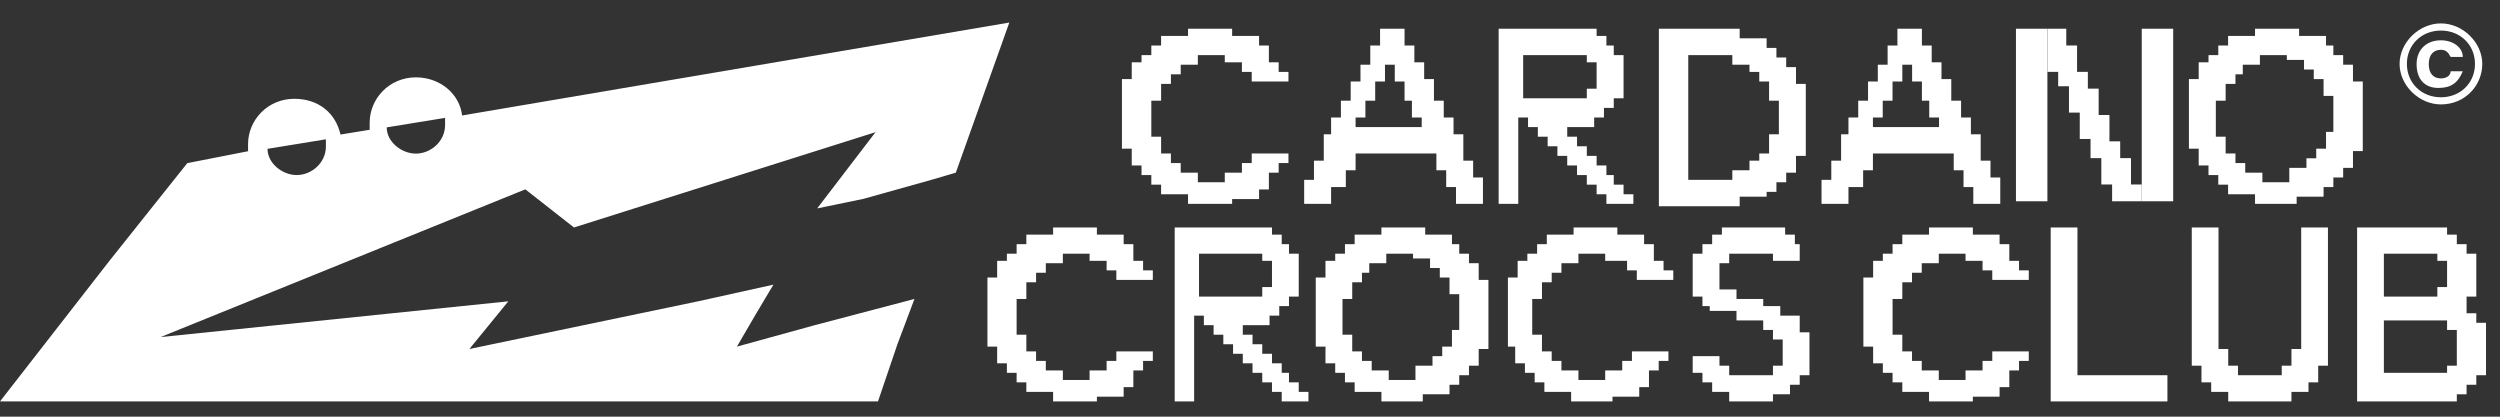
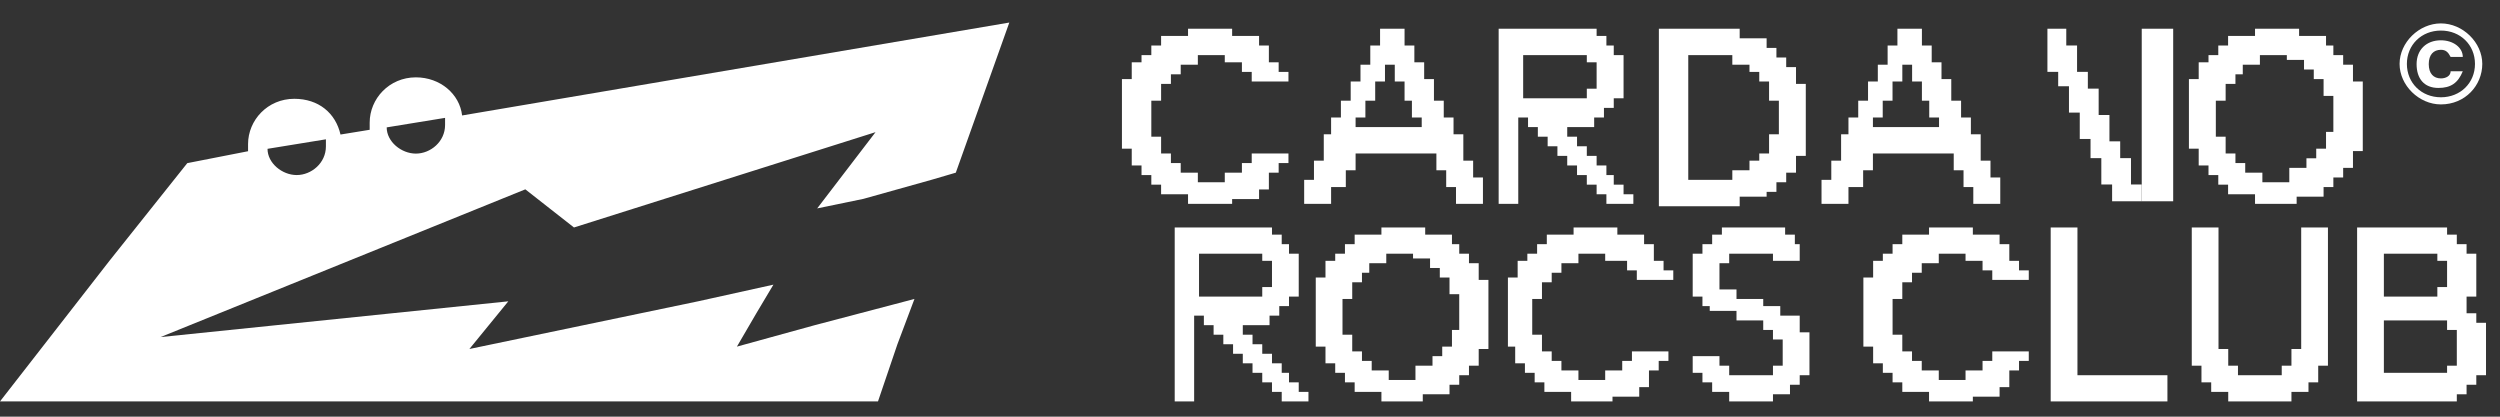
<svg xmlns="http://www.w3.org/2000/svg" width="102" height="17" viewBox="0 0 102 17" fill="none">
  <rect x="0" y="0" width="102" height="17" fill="#333333" stroke="none" />
  <g clip-path="url(#clip0_8278_13335)">
    <path fill-rule="evenodd" clip-rule="evenodd" d="M16.968 3.156C17.96 3.156 18.754 3.836 18.854 4.711L41.18 0.92L38.997 7.045L38.005 7.336L35.226 8.114L33.341 8.503L35.722 5.392L23.418 9.281L21.433 7.725L6.549 13.753L20.739 12.294L19.151 14.239L28.479 12.294L31.555 11.614L30.86 12.78L30.066 14.142L33.242 13.267L37.31 12.197L36.615 14.044L35.822 16.378H0L4.465 10.642L7.641 6.656L10.121 6.17V5.878C10.121 4.906 10.915 4.031 12.007 4.031C12.999 4.031 13.694 4.614 13.892 5.489L15.083 5.295V5.003C15.083 4.031 15.877 3.156 16.968 3.156ZM18.159 5.1C18.159 5.781 17.564 6.267 16.968 6.267C16.373 6.267 15.777 5.781 15.777 5.197L18.159 4.809V5.1ZM13.297 5.975C13.297 6.656 12.701 7.142 12.106 7.142C11.511 7.142 10.915 6.656 10.915 6.072L13.297 5.684V5.975Z" fill="white" />
-     <path d="M42.967 16.378V15.989H41.875V15.6H41.478V15.211H41.081V14.823H40.684V14.142H40.288V11.323H40.684V10.642H41.081V10.351H41.478V9.962H41.875V9.573H42.967V9.281H44.753V9.573H45.845V9.962H46.241V10.642H46.638V11.031H47.035V11.42H45.547V11.031H45.15V10.642H44.455V10.351H43.364V10.739H42.669V11.128H42.272V11.517H41.875V12.198H41.478V13.656H41.875V14.337H42.272V14.725H42.669V15.114H43.364V15.503H44.455V15.114H45.15V14.725H45.547V14.337H47.035V14.725H46.638V15.114H46.241V15.795H45.845V16.184H44.753V16.378H42.967Z" fill="white" />
    <path d="M47.928 16.378V9.281H51.897V9.573H52.294V9.962H52.591V10.351H52.988V12.101H52.591V12.489H52.194V12.878H51.797V13.267H50.706V13.656H51.103V14.045H51.5V14.434H51.897V14.823H52.294V15.211H52.591V15.6H52.988V15.989H53.385V16.378H53.782H52.294V15.989H51.897V15.6H51.5V15.211H51.103V14.823H50.706V14.434H50.309V14.045H49.912V13.656H49.515V13.267H49.118V12.878H48.721V16.378H47.928ZM51.5 12.101V11.712H51.897V10.642H51.5V10.351H48.92V12.101H51.5Z" fill="white" />
    <path d="M56.362 16.378V15.989H55.27V15.6H54.874V15.211H54.477V14.823H54.08V14.142H53.683V11.323H54.08V10.642H54.477V10.351H54.874V9.962H55.27V9.573H56.362V9.281H58.148V9.573H59.24V9.962H59.537V10.351H59.934V10.739H60.331V11.42H60.728V14.239H60.331V14.92H59.934V15.309H59.537V15.698H59.14V16.086H58.049V16.378H56.362ZM57.751 15.309V14.92H58.446V14.531H58.843V14.142H59.24V13.462H59.537V12.003H59.14V11.323H58.744V10.934H58.346V10.545H57.652V10.351H56.56V10.739H55.866V11.128H55.568V11.517H55.171V12.198H54.774V13.656H55.171V14.337H55.568V14.725H55.965V15.114H56.66V15.503H57.751V15.309Z" fill="white" />
    <path d="M64.102 16.378V15.989H63.011V15.6H62.614V15.211H62.217V14.823H61.82V14.142H61.523V11.323H61.92V10.642H62.316V10.351H62.714V9.962H63.11V9.573H64.202V9.281H65.988V9.573H67.079V9.962H67.477V10.642H67.873V11.031H68.27V11.42H66.782V11.031H66.385V10.642H65.492V10.351H64.4V10.739H63.706V11.128H63.309V11.517H62.912V12.198H62.515V13.656H62.912V14.337H63.309V14.725H63.706V15.114H64.4V15.503H65.492V15.114H66.187V14.725H66.583V14.337H68.072V14.725H67.675V15.114H67.278V15.795H66.881V16.184H65.79V16.378H64.102Z" fill="white" />
    <path d="M70.551 16.378V15.989H69.856V15.6H69.46V15.211H69.062V14.531H70.154V14.92H70.551V15.309H72.337V14.92H72.734V13.851H72.337V13.462H71.94V13.073H70.849V12.684H69.757V12.489H69.46V12.101H69.062V10.351H69.46V9.962H69.856V9.573H70.253V9.281H72.833V9.573H73.23V9.962H73.428V10.642H72.337V10.351H70.551V10.739H70.154V11.809H70.849V12.198H71.94V12.489H72.635V12.878H73.428V13.559H73.826V15.309H73.428V15.698H73.031V16.086H72.337V16.378H70.551Z" fill="white" />
    <path d="M78.705 16.378V15.989H77.614V15.6H77.217V15.211H76.82V14.823H76.424V14.142H76.026V11.323H76.424V10.642H76.82V10.351H77.217V9.962H77.614V9.573H78.705V9.281H80.492V9.573H81.583V9.962H81.98V10.642H82.376V11.031H82.774V11.42H81.285V11.031H80.888V10.642H80.194V10.351H79.102V10.739H78.407V11.128H78.01V11.517H77.614V12.198H77.217V13.656H77.614V14.337H78.01V14.725H78.407V15.114H79.102V15.503H80.194V15.114H80.888V14.725H81.285V14.337H82.774V14.725H82.376V15.114H81.98V15.795H81.583V16.184H80.492V16.378H78.705Z" fill="white" />
    <path d="M83.668 16.378V9.281H84.76V15.309H88.431V16.378H83.668Z" fill="white" />
    <path d="M90.912 16.378V15.989H90.217V15.6H89.82V14.92H89.424V9.281H90.515V14.239H90.912V14.92H91.309V15.309H93.095V14.92H93.491V14.239H93.889V9.281H94.98V14.92H94.583V15.6H94.186V15.989H93.491V16.378H90.912Z" fill="white" />
    <path d="M96.17 16.378V9.281H99.841V9.573H100.238V9.962H100.636V10.351H101.033V12.101H100.636V12.781H101.033V13.17H101.429V15.309H101.033V15.698H100.636V16.087H100.238V16.378H96.17ZM99.444 12.101V11.712H99.841V10.642H99.444V10.351H97.262V12.101H99.444ZM99.841 15.309V14.92H100.238V13.462H99.841V13.073H97.262V15.211H99.841V15.309Z" fill="white" />
    <path d="M99.589 4.26C98.696 4.26 97.903 3.483 97.903 2.608C97.903 1.733 98.696 0.955 99.589 0.955C100.483 0.955 101.277 1.733 101.277 2.608C101.277 3.483 100.582 4.26 99.589 4.26ZM99.589 1.247C98.796 1.247 98.201 1.83 98.201 2.608C98.201 3.386 98.796 3.969 99.589 3.969C100.383 3.969 100.979 3.386 100.979 2.608C100.979 1.83 100.383 1.247 99.589 1.247ZM99.49 3.588C98.895 3.588 98.597 3.199 98.597 2.616C98.597 2.032 98.994 1.644 99.589 1.644C100.085 1.644 100.482 1.935 100.482 2.324H99.986C99.887 2.13 99.787 2.032 99.589 2.032C99.292 2.032 99.093 2.227 99.093 2.616C99.093 3.005 99.292 3.199 99.589 3.199C99.787 3.199 99.986 3.102 99.986 2.907H100.482C100.284 3.393 99.986 3.588 99.49 3.588Z" fill="white" />
    <path d="M48.472 8.317V7.926H47.373V7.534H46.974V7.143H46.574V6.751H46.175V6.066H45.775V3.227H46.175V2.542H46.574V2.249H46.974V1.857H47.373V1.466H48.472V1.172H50.271V1.466H51.37V1.857H51.77V2.542H52.169V2.934H52.569V3.325H51.07V2.934H50.67V2.542H49.971V2.249H48.872V2.64H48.173V3.032H47.773V3.423H47.373V4.108H46.974V5.577H47.373V6.262H47.773V6.653H48.173V7.045H48.872V7.436H49.971V7.045H50.67V6.653H51.07V6.262H52.569V6.653H52.169V7.045H51.77V7.73H51.37V8.122H50.271V8.317H48.472Z" fill="white" />
    <path d="M53.21 8.415V7.338H53.61V6.555H54.01V5.479H54.309V4.794H54.709V4.108H55.108V3.325H55.508V2.64H55.908V1.857H56.307V1.172H57.306V1.857H57.706V2.542H58.106V3.227H58.505V4.108H58.905V4.794H59.304V5.479H59.704V6.555H60.104V7.241H60.504V8.317H59.405V7.632H59.005V6.947H58.605V6.262H55.308V6.947H54.909V7.632H54.309V8.317H53.21V8.415ZM58.006 5.185V4.794H57.606V4.108H57.306V3.325H56.907V2.64H56.507V3.325H56.108V4.108H55.708V4.794H55.308V5.185H58.006Z" fill="white" />
    <path d="M61.145 8.317V1.172H65.142V1.466H65.541V1.857H65.841V2.249H66.241V4.01H65.841V4.402H65.441V4.794H65.042V5.185H63.943V5.577H64.343V5.968H64.742V6.36H65.142V6.751H65.541V7.143H65.841V7.534H66.241V7.926H66.641V8.317H67.04H65.541V7.926H65.142V7.534H64.742V7.143H64.343V6.751H63.943V6.36H63.543V5.968H63.144V5.577H62.744V5.185H62.344V4.794H61.945V8.317H61.145ZM64.742 4.01V3.619H65.142V2.542H64.742V2.249H62.145V4.01H64.742Z" fill="white" />
    <path d="M67.682 8.415V1.172H70.979V1.563H72.078V1.955H72.478V2.346H72.877V2.738H73.277V3.423H73.676V6.36H73.277V7.045H72.877V7.436H72.478V7.828H72.078V8.024H70.979V8.415H67.682ZM70.679 7.338V6.947H71.379V6.555H71.778V6.262H72.178V5.479H72.578V4.108H72.178V3.325H71.778V2.934H71.379V2.64H70.679V2.249H68.881V7.338H70.679Z" fill="white" />
    <path d="M74.318 8.415V7.338H74.717V6.555H75.117V5.479H75.417V4.794H75.816V4.108H76.216V3.325H76.615V2.64H77.015V1.857H77.415V1.172H78.414V1.857H78.813V2.542H79.213V3.227H79.612V4.108H80.012V4.794H80.412V5.479H80.812V6.555H81.212V7.241H81.611V8.317H80.511V7.632H80.112V6.947H79.712V6.262H76.415V6.947H76.016V7.632H75.417V8.317H74.318V8.415ZM79.113 5.185V4.794H78.713V4.108H78.414V3.325H78.014V2.64H77.615V3.325H77.215V4.108H76.815V4.794H76.415V5.185H79.113Z" fill="white" />
    <path d="M83.974 2.932H83.535V1.172H84.304V1.856H84.744V2.932H85.184V3.616H85.625V4.692H86.065V5.767H86.504V6.452H86.944V7.527H87.383V8.212H86.174V7.527H85.734V6.452H85.294V5.67H84.854V4.594H84.414V3.519H83.974V2.932Z" fill="white" />
-     <path d="M82.251 1.172H83.534V8.212H82.251V1.172Z" fill="white" />
    <path d="M87.383 1.172H88.666V8.212H87.383V1.172Z" fill="white" />
    <path d="M92.005 8.317V7.926H90.906V7.534H90.506V7.143H90.107V6.751H89.707V6.066H89.308V3.227H89.707V2.542H90.107V2.249H90.506V1.857H90.906V1.466H92.005V1.172H93.803V1.466H94.902V1.857H95.201V2.249H95.601V2.64H96.001V3.325H96.401V6.164H96.001V6.849H95.601V7.241H95.201V7.632H94.802V8.024H93.703V8.317H92.005ZM93.404 7.241V6.849H94.103V6.458H94.502V6.066H94.902V5.381H95.201V3.913H94.802V3.227H94.402V2.836H94.004V2.444H93.303V2.249H92.204V2.64H91.505V3.032H91.206V3.423H90.806V4.108H90.406V5.577H90.806V6.262H91.206V6.653H91.605V7.045H92.305V7.436H93.404V7.241Z" fill="white" />
  </g>
  <defs>
    <clipPath id="clip0_8278_13335">
      <rect width="102" height="16" fill="white" transform="translate(0 0.92)" />
    </clipPath>
  </defs>
</svg>